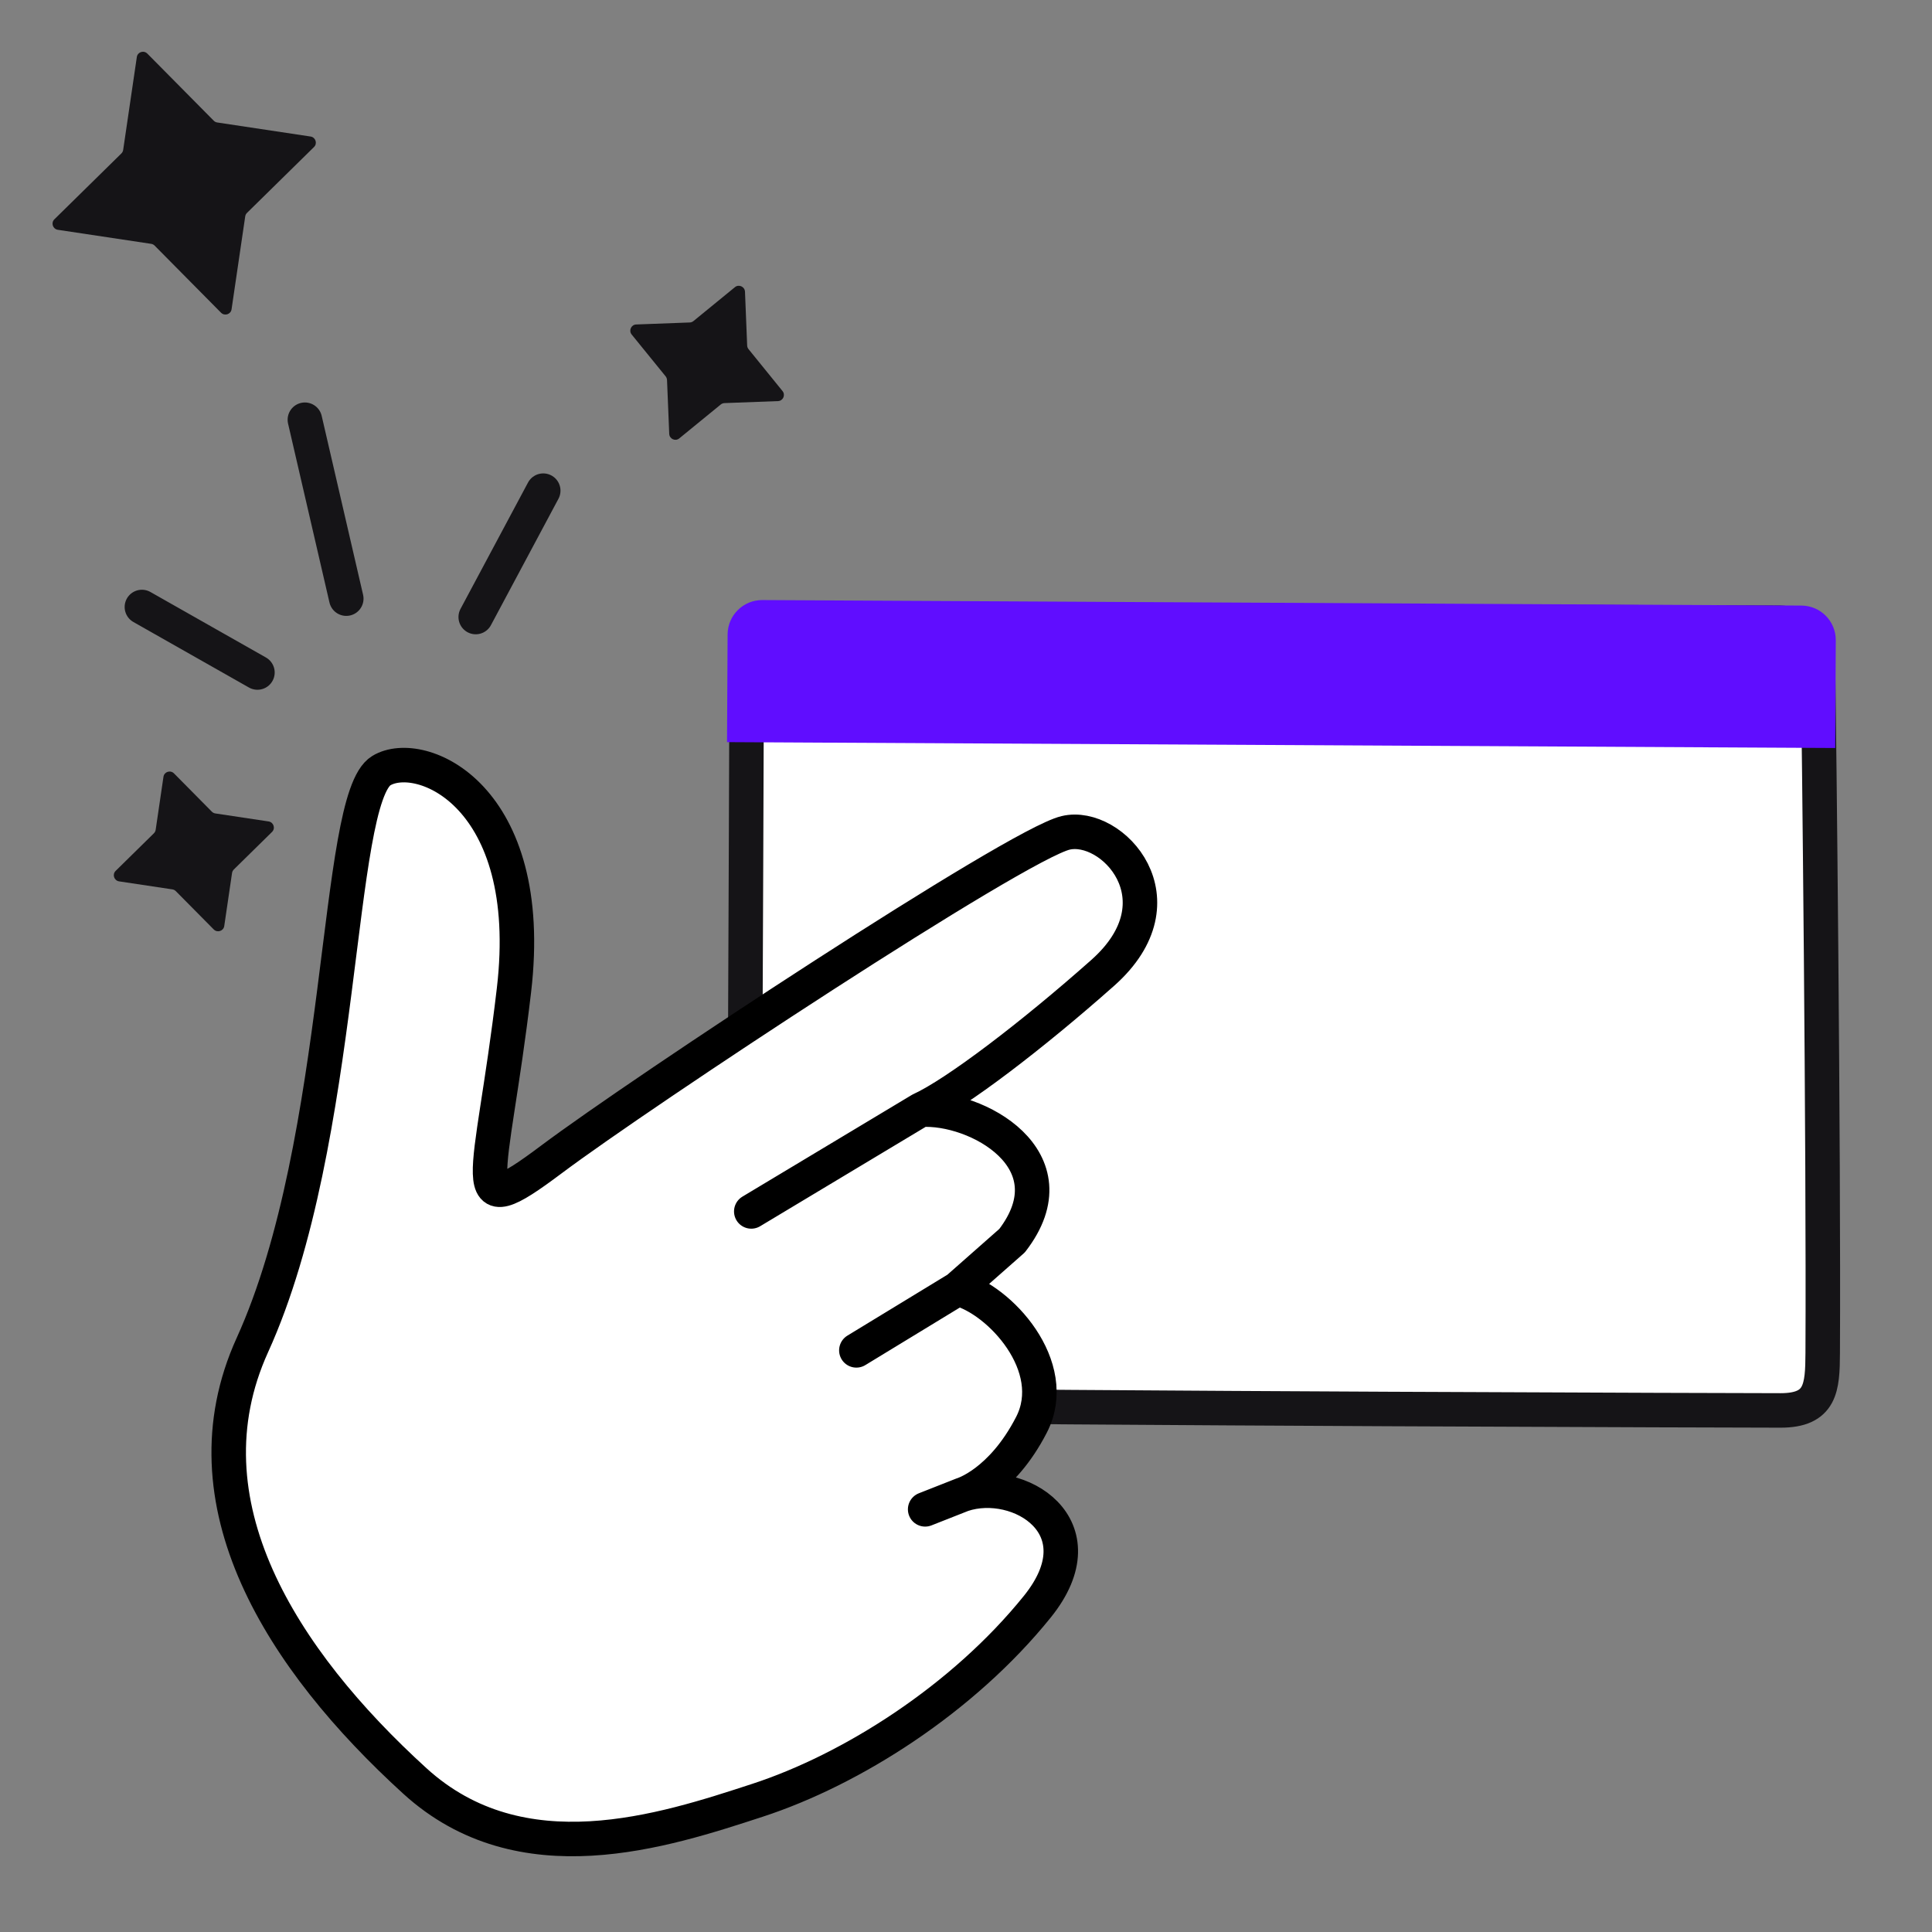
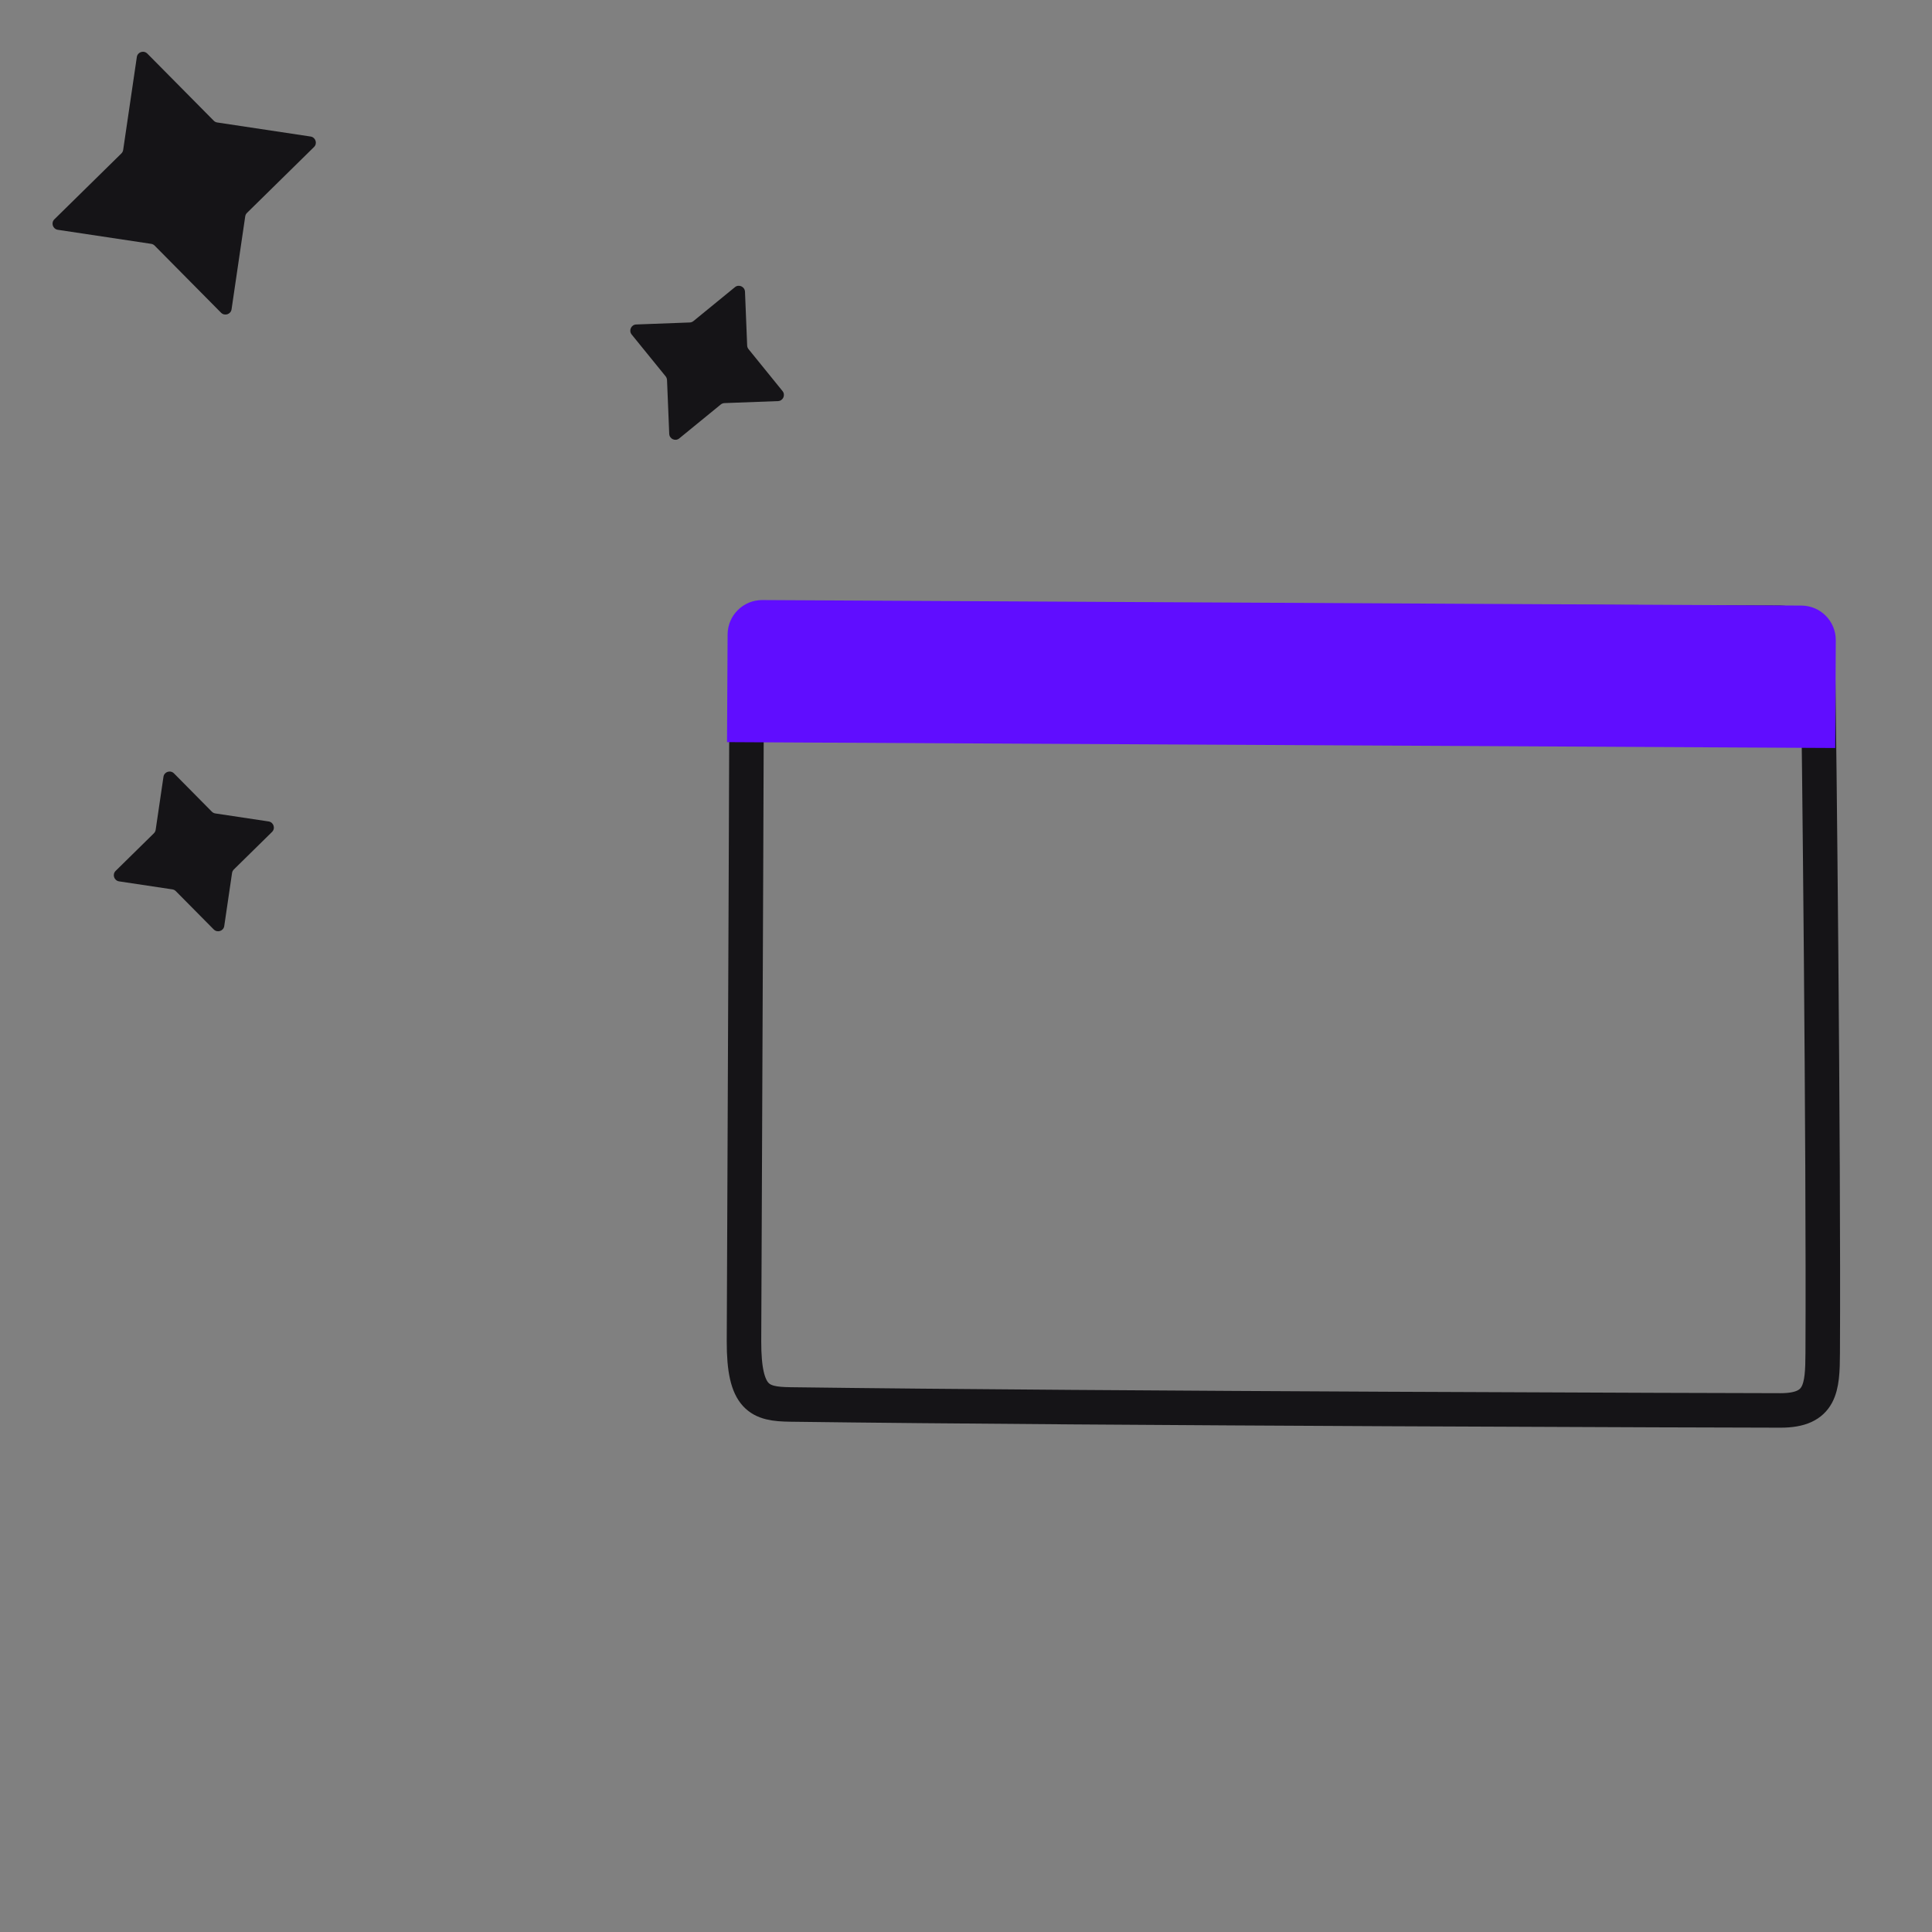
<svg xmlns="http://www.w3.org/2000/svg" width="56" height="56" viewBox="0 0 56 56" fill="none">
  <rect x="0" y="0" width="56" height="56" fill="#808080" stroke="none" />
  <g clip-path="url(#clip0_6307_111581)">
-     <rect x="21.846" y="20.179" width="31.191" height="20.359" transform="rotate(0.304 21.846 20.179)" fill="white" />
    <path d="M51.584 18.051L23.117 17.969C21.572 17.97 21.645 18.763 21.641 20.105C21.625 25.433 21.57 37.196 21.565 38.874C21.56 40.553 22.027 40.697 22.905 40.709C31.923 40.829 50.671 40.882 51.614 40.882C52.782 40.881 52.827 40.227 52.832 39.221C52.862 33.263 52.723 21.016 52.698 19.506C52.675 18.153 52.162 18.081 51.584 18.051Z" stroke="#151417" stroke-linecap="round" />
-     <path d="M21.96 52.181L21.937 52.189C19.209 53.08 15.1 54.423 12.026 51.623C8.172 48.113 5.242 43.549 7.315 38.988C10.023 33.03 9.701 23.148 11.055 22.336C12.191 21.655 15.559 23.05 14.898 28.697C14.237 34.343 13.35 35.581 15.979 33.61C18.608 31.639 29.456 24.481 30.888 24.141C32.233 23.821 34.346 26.083 31.963 28.199C29.933 30.001 27.711 31.699 26.683 32.168C28.285 32.059 31.15 33.61 29.335 35.962L27.758 37.353C28.963 37.656 30.769 39.604 29.898 41.298C29.093 42.86 28.073 43.263 27.919 43.316C29.544 42.792 31.934 44.258 30.066 46.572C27.907 49.249 24.688 51.29 21.96 52.181Z" fill="white" />
-     <path d="M26.683 32.168C27.711 31.699 29.933 30.001 31.963 28.199C34.346 26.083 32.233 23.821 30.888 24.141C29.456 24.481 18.608 31.639 15.979 33.61C13.35 35.581 14.237 34.343 14.898 28.697C15.559 23.05 12.191 21.655 11.055 22.336C9.701 23.148 10.023 33.03 7.315 38.988C5.242 43.549 8.172 48.113 12.026 51.623C15.109 54.431 19.233 53.072 21.96 52.181C24.688 51.29 27.907 49.249 30.066 46.572C31.941 44.248 29.525 42.78 27.9 43.322M26.683 32.168C28.285 32.059 31.15 33.61 29.335 35.962L27.758 37.353M26.683 32.168L21.776 35.114M27.758 37.353C28.963 37.656 30.769 39.604 29.898 41.298C29.026 42.992 27.9 43.322 27.9 43.322M27.758 37.353L24.822 39.141M27.9 43.322L26.816 43.749" stroke="black" stroke-linecap="round" stroke-linejoin="round" />
-     <path d="M13.789 17.885L15.746 14.222M10.037 17.352L8.837 12.166M7.462 19.493L4.113 17.594" stroke="#151417" stroke-linecap="round" />
    <path d="M4.738 22.516C4.759 22.37 4.938 22.312 5.043 22.417L6.14 23.526C6.168 23.554 6.203 23.572 6.242 23.578L7.785 23.81C7.931 23.832 7.99 24.011 7.885 24.114L6.777 25.203C6.75 25.231 6.732 25.266 6.726 25.304L6.5 26.841C6.479 26.987 6.299 27.045 6.195 26.94L5.097 25.831C5.07 25.803 5.034 25.785 4.996 25.779L3.453 25.547C3.306 25.525 3.247 25.346 3.352 25.243L4.46 24.154C4.488 24.126 4.506 24.091 4.512 24.053L4.738 22.516Z" fill="#151417" />
    <path d="M3.966 1.653C3.987 1.507 4.166 1.449 4.271 1.554L6.195 3.498C6.222 3.526 6.258 3.544 6.296 3.55L9.001 3.957C9.148 3.979 9.207 4.158 9.102 4.261L7.16 6.17C7.132 6.197 7.114 6.233 7.108 6.271L6.712 8.965C6.691 9.111 6.511 9.169 6.407 9.064L4.483 7.12C4.456 7.092 4.42 7.074 4.382 7.068L1.677 6.661C1.53 6.639 1.471 6.46 1.576 6.357L3.518 4.448C3.546 4.42 3.564 4.385 3.57 4.347L3.966 1.653Z" fill="#151417" />
    <path d="M21.302 8.324C21.416 8.23 21.588 8.309 21.594 8.456L21.657 10.016C21.659 10.055 21.673 10.092 21.698 10.122L22.681 11.334C22.775 11.449 22.698 11.621 22.55 11.626L20.998 11.684C20.959 11.686 20.922 11.7 20.892 11.724L19.689 12.707C19.575 12.801 19.404 12.723 19.398 12.575L19.334 11.015C19.332 10.977 19.318 10.939 19.294 10.909L18.31 9.697C18.217 9.583 18.294 9.41 18.441 9.405L19.994 9.347C20.032 9.346 20.069 9.331 20.099 9.307L21.302 8.324Z" fill="#151417" />
    <path d="M21.09 18.388C21.093 17.836 21.543 17.391 22.095 17.393L52.217 17.553C52.769 17.556 53.214 18.006 53.211 18.558L53.195 21.681L21.073 21.511L21.09 18.388Z" fill="#600DFF" />
  </g>
  <defs>
    <clipPath id="clip0_6307_111581">
      <rect width="56" height="56" fill="white" />
    </clipPath>
  </defs>
</svg>